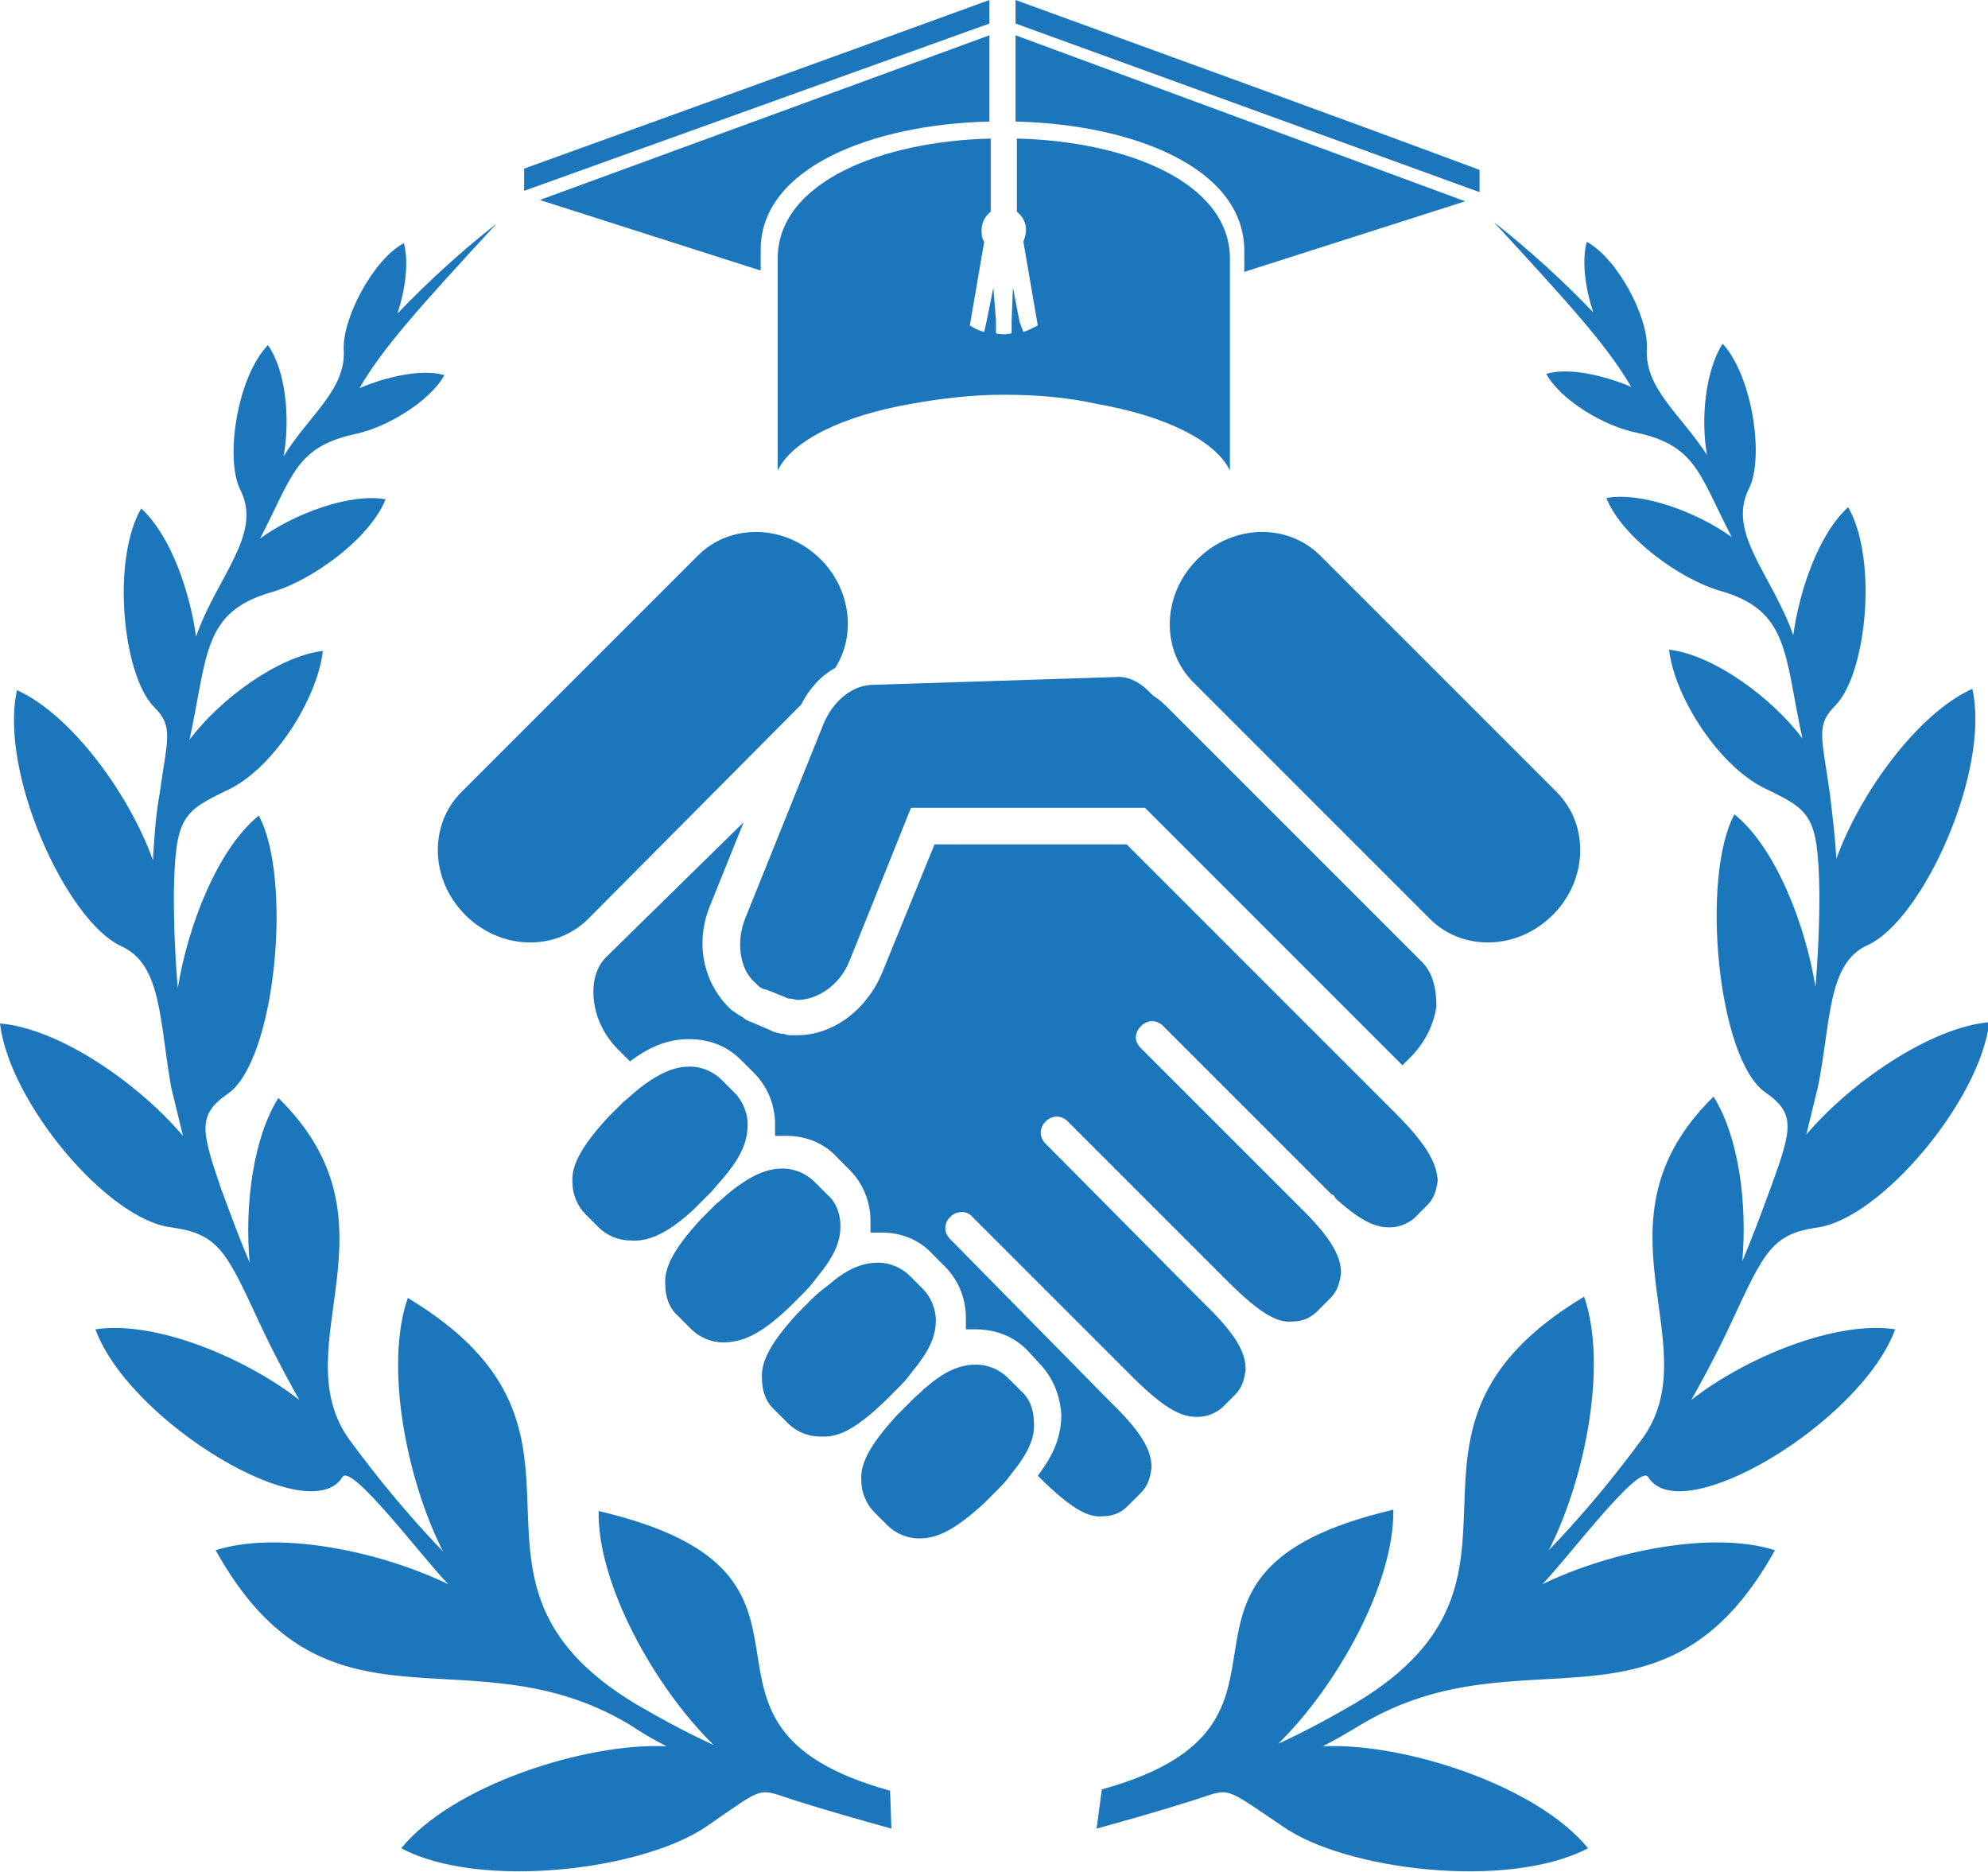
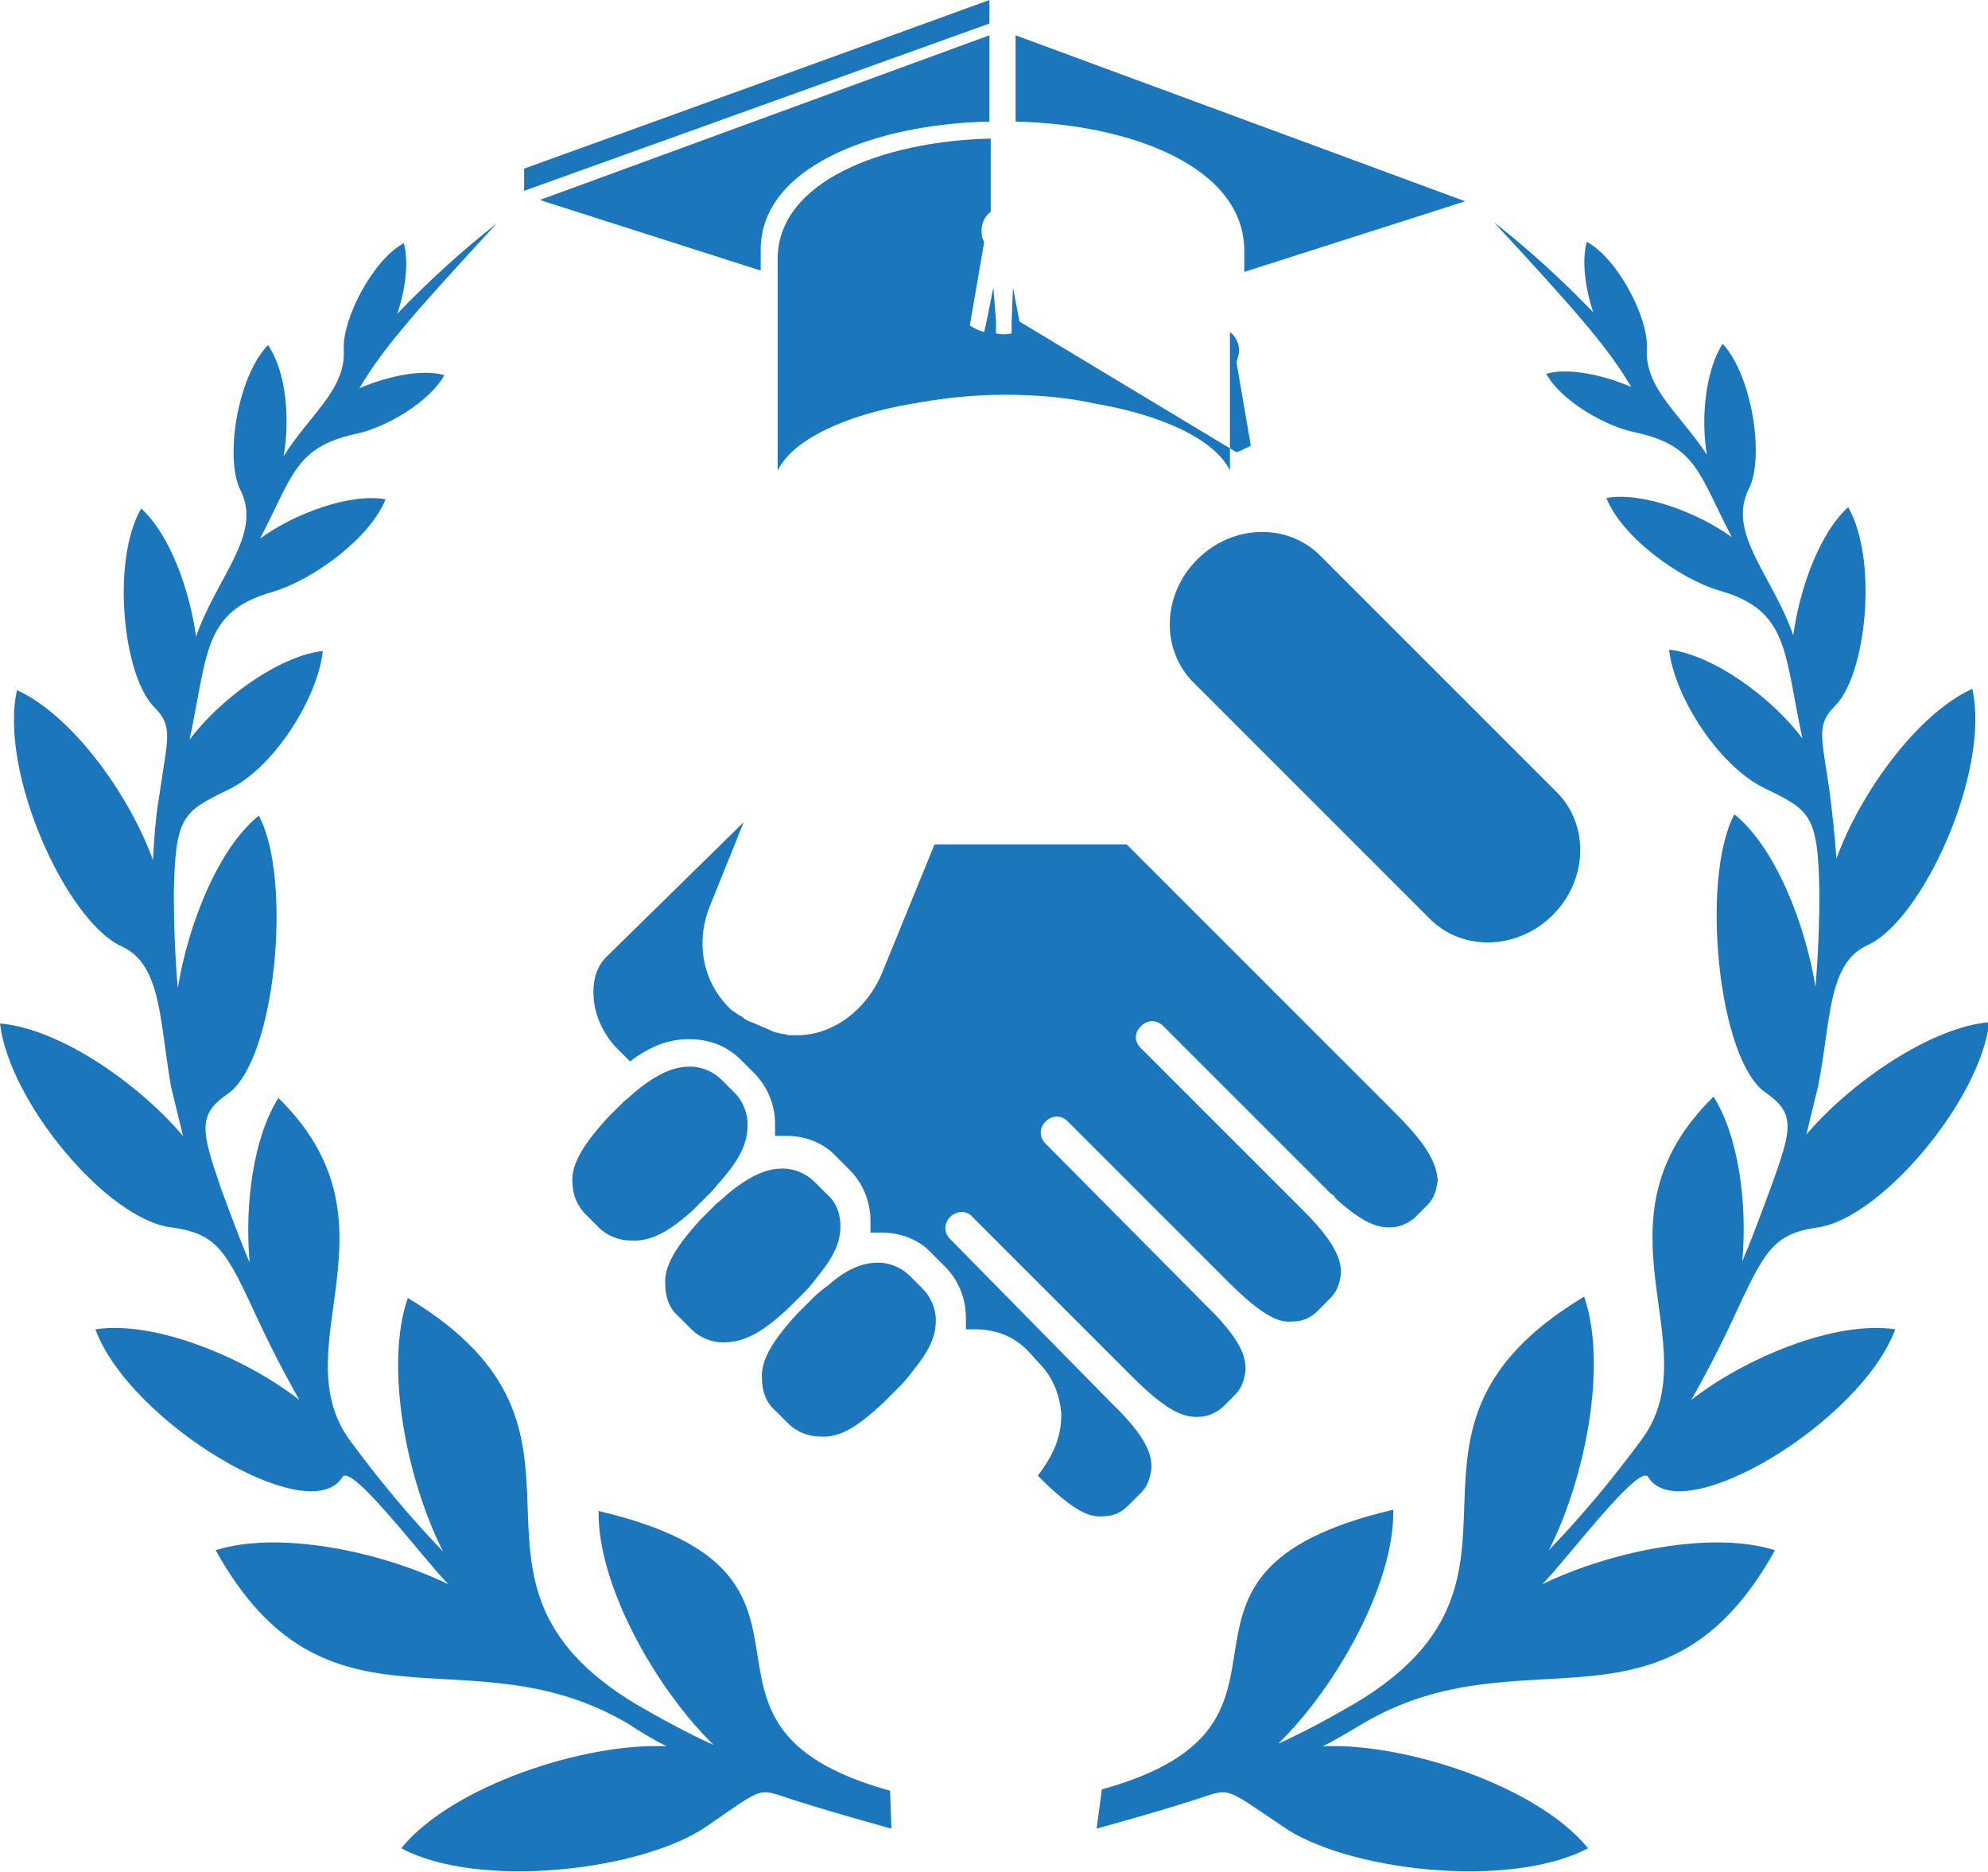
<svg xmlns="http://www.w3.org/2000/svg" version="1.1" id="Layer_1" x="0px" y="0px" viewBox="0 0 152.1 143.2" style="enable-background:new 0 0 152.1 143.2;" xml:space="preserve">
  <style type="text/css">
	.st0{fill:#1C76BC;}
	.st1{fill-rule:evenodd;clip-rule:evenodd;fill:#1C76BC;}
</style>
  <g>
    <g>
      <path class="st0" d="M60.4,100l0.6-0.6c0,0,0,0,0,0c0,0,0,0,0,0l0.6-0.6l0,0c0.4-0.4,0.7-0.8,1-1.2c1.4-1.7,1.7-2.8,1.7-3.8    c0-0.9-0.3-1.8-1-2.4l0,0l-0.5-0.5l-0.5-0.5l0,0c-0.6-0.6-1.5-1-2.4-1c-1,0-2.1,0.3-3.8,1.6c-0.4,0.3-0.8,0.7-1.3,1.1l0,0    l-0.6,0.6c0,0,0,0,0,0l-0.6,0.6l0,0c-2.2,2.4-2.8,3.8-2.7,5c0,0.9,0.3,1.8,1,2.4l0,0l0.5,0.5l0.5,0.5l0,0c0.6,0.6,1.5,1,2.4,1    C56.7,102.7,58.1,102.2,60.4,100L60.4,100L60.4,100z" />
-       <path class="st0" d="M61.3,53.9c0.6-1.2,1.5-2.2,2.6-2.8c1.6-2.5,1.2-6-1.1-8.3c-2.7-2.7-6.9-2.8-9.4-0.3L35.3,60.6    c-2.5,2.5-2.4,6.7,0.3,9.4c2.7,2.7,6.9,2.8,9.4,0.3L61.3,53.9L61.3,53.9z" />
-       <path class="st0" d="M108.8,73.6L89.2,54c-0.4-0.4-0.7-0.6-1-0.8l-0.3-0.3c-0.8-0.8-1.7-1.2-2.6-1.1l-18.7,0.6    c-1.5,0.1-2.9,1.3-3.6,3v0l-6,14.9c-0.7,1.8-0.4,3.9,0.8,4.9c0.1,0.1,0.2,0.2,0.3,0.3c0.2,0.1,0.3,0.2,0.5,0.2l1.5,0.6    c0.1,0.1,0.3,0.1,0.4,0.1c0.2,0,0.3,0.1,0.5,0.1c1.6,0,3.3-1.2,4-3l4.7-11.7l17.6,0h0.3l19.7,19.7l0.6-0.6c1.1-1.1,1.8-2.5,2-3.9    C109.9,75.6,109.6,74.4,108.8,73.6z" />
      <path class="st0" d="M53,92.6l0.3-0.3l0,0l0.6-0.6c0,0,0,0,0,0l0.6-0.6l0,0c0.4-0.5,0.8-0.9,1.1-1.3c1.3-1.6,1.6-2.7,1.6-3.8    c0-0.9-0.4-1.8-1-2.4l0,0l-0.5-0.5l-0.5-0.5l0,0c-0.6-0.6-1.5-1-2.4-1c-1,0-2.1,0.3-3.8,1.6c-0.4,0.3-0.8,0.7-1.3,1.1l0,0    l-0.6,0.6c0,0,0,0,0,0c0,0,0,0,0,0l-0.6,0.6l0,0c-2.2,2.4-2.8,3.8-2.7,5c0,0.9,0.4,1.8,1,2.4l0,0l0.5,0.5l0.5,0.5l0,0    c0.6,0.6,1.5,1,2.4,1C49.4,95,50.8,94.6,53,92.6C52.9,92.6,53,92.6,53,92.6L53,92.6z" />
      <path class="st0" d="M106.8,85.2L86.2,64.6l-14.7,0l-4,9.8c-1.2,2.9-3.8,4.8-6.5,4.8l-0.4,0c-0.2,0-0.4,0-0.6-0.1l-0.2,0    c-0.3-0.1-0.5-0.1-0.7-0.2l-0.2-0.1l-1.4-0.6c-0.3-0.1-0.5-0.2-0.7-0.4l-0.2-0.1c-0.2-0.1-0.4-0.3-0.6-0.4c-2.2-2-2.9-5.2-1.6-8.2    l2.5-6.2L46.4,73.2c-0.7,0.7-1,1.6-1,2.7c0,1.6,0.7,3.3,2.1,4.6l0.7,0.7c1.6-1.2,3-1.7,4.5-1.7c1.7,0,3,0.6,4,1.6l1,1    c1,1,1.6,2.4,1.6,3.9c0,0.3,0,0.6,0,0.9c0.2,0,0.5,0,0.7,0l0.2,0c1.5,0,2.9,0.6,3.8,1.6l1,1c1,1,1.6,2.4,1.6,3.9    c0,0.3,0,0.6,0,0.9c0.2,0,0.5,0,0.7,0l0.2,0c1.5,0,2.9,0.6,3.8,1.6l1,1c1,1,1.6,2.4,1.6,3.9c0,0.3,0,0.6,0,0.9c0.2,0,0.5,0,0.7,0    c1.7,0,3,0.6,4,1.6l1.1,1.2c0.9,1,1.4,2.3,1.5,3.7c0,1.6-0.5,3-1.8,4.7l0,0c2.8,2.8,4,3.2,5,3.1c0.8,0,1.4-0.3,1.9-0.8l1-1    c0.5-0.5,0.7-1.1,0.8-1.9c0-1-0.3-2.3-3.1-5L72.7,94.8c-0.5-0.5-0.5-1.2,0-1.7c0.5-0.5,1.3-0.5,1.7,0l12.2,12.2    c2.8,2.8,4,3.1,5,3.1c0.8,0,1.4-0.3,1.9-0.7l1-1c0.5-0.5,0.7-1.1,0.8-1.9c0-1-0.3-2.3-3.1-5L80,87.5c-0.5-0.5-0.5-1.2,0-1.7    c0.5-0.5,1.2-0.5,1.7,0L93.9,98c2.8,2.8,4,3.2,5,3.1c0.8,0,1.4-0.3,1.9-0.8l1-1c0.5-0.5,0.7-1.1,0.8-1.9c0-0.9-0.3-2.2-2.8-4.7    l-0.2-0.2L87.3,80.2c-0.2-0.2-0.4-0.5-0.4-0.8c0-0.3,0.1-0.6,0.4-0.9c0.5-0.5,1.2-0.5,1.7,0l12.9,12.9l0.1,0l0.2,0.3    c2.2,2,3.3,2.2,4.1,2.2c0.8,0,1.4-0.3,1.9-0.7l1-1c0.5-0.5,0.7-1.1,0.8-1.9C109.9,89.2,109.5,87.9,106.8,85.2z" />
      <path class="st0" d="M119.1,60.6L101,42.5c-2.5-2.5-6.7-2.4-9.4,0.3c-2.7,2.7-2.8,6.9-0.3,9.4l18.1,18.1c2.5,2.5,6.7,2.4,9.4-0.3    C121.5,67.3,121.6,63.1,119.1,60.6L119.1,60.6z" />
      <path class="st0" d="M67.7,107.2l0.6-0.6c0,0,0,0,0,0l0.6-0.6l0,0c0.4-0.4,0.7-0.8,1-1.2c1.4-1.7,1.7-2.8,1.7-3.8    c0-0.9-0.4-1.8-1-2.4l0,0l-0.5-0.5l-0.5-0.5l0,0c-0.6-0.6-1.5-1-2.4-1c-1,0-2.2,0.3-3.8,1.7c-0.4,0.3-0.8,0.6-1.2,1l0,0l-0.6,0.6    c0,0,0,0,0,0c0,0,0,0,0,0l-0.6,0.6l0,0c-2.2,2.4-2.8,3.8-2.7,5c0,0.9,0.3,1.8,1,2.4l0,0l0.5,0.5l0.5,0.5l0,0c0.6,0.6,1.5,1,2.4,1    C64,110,65.3,109.5,67.7,107.2L67.7,107.2L67.7,107.2z" />
-       <path class="st0" d="M79.1,108.8c0-0.9-0.3-1.8-1-2.4l0,0l-0.5-0.5l-0.5-0.5l0,0c-0.6-0.6-1.5-1-2.4-1c-1,0-2.2,0.3-3.8,1.7    c-0.3,0.2-0.5,0.5-0.8,0.7c0,0,0,0,0,0l-0.3,0.3l0,0l-0.6,0.6c0,0,0,0,0,0l-0.6,0.6l0,0c-2.2,2.4-2.8,3.8-2.7,5    c0,0.9,0.4,1.8,1,2.4l0,0l0.5,0.5l0.5,0.5l0,0c0.6,0.6,1.5,1,2.4,1c1.3,0,2.6-0.5,5-2.7l0,0l0.6-0.6c0,0,0,0,0,0c0,0,0,0,0,0    l0.6-0.6l0,0c0.4-0.4,0.7-0.8,1-1.2C78.8,111,79.2,109.8,79.1,108.8L79.1,108.8z" />
    </g>
    <g>
      <path class="st1" d="M83.9,139.9c2.5-0.7,5-1.4,7.5-2.2c2.8-0.9,2.1-1.1,6.7,2c4.8,3.4,17.3,4.9,23.4,1.7    c-3.9-4.8-14.1-8.1-20.3-7.8c1-0.5,2-1.1,3-1.7c12.3-7.3,23.1,2,31.6-13.3c-4.7-1.5-12.4,0-17.8,2.6c1.8-1.8,7.4-9.3,8.1-8.2    c2.5,4.1,16.3-4.2,18.9-11.3c-4.6-0.7-11.5,2.2-15.6,5.4c0.4-0.7,1.8-3.2,3.1-6c2.5-5.4,3.1-6.7,6.6-7.2    c4.8-0.7,12.4-9.7,13.1-15.7c-4.5,0.4-10.6,4.6-14,8.6c0.3-1.2,0.6-2.5,0.9-3.7c1-5,0.7-9.4,3.8-10.8c4.2-1.9,9.4-13.3,8-19.6    c-4.2,1.9-8.6,8-10.4,13c-0.1-1.7-0.3-3.3-0.5-5c-0.6-4.3-1.1-5.2,0.4-6.7c2.4-2.4,3.3-11.2,1-15.2c-2.2,2-3.7,6.2-4.2,9.8    c-1.6-4.6-5.1-7.8-3.4-11.2c1.2-2.3,0.3-8.6-2-11.1c-1.3,2-1.7,5.7-1.2,8.5c-2.1-3.2-4.8-5.1-4.6-8.2c0.1-2.3-2.2-6.8-4.6-8.1    c-0.4,1.5-0.1,3.6,0.5,5.4c-2.3-2.4-4.8-4.7-7.6-6.9c5.9,6.4,8.7,9.5,10.5,12.6c-2.1-0.9-4.8-1.5-6.5-1c1.1,2,4.4,4,6.9,4.5    c4.6,1,4.8,3.2,7.3,8c-2.6-1.9-6.9-3.5-9.6-3c1.2,3,5.6,6.2,8.7,7.1c5.3,1.5,4.9,4.8,6.3,11.3c-2.3-3.1-6.8-6.4-10.2-6.8    c0.4,3.6,3.8,8.9,7.3,10.6c3.5,1.7,4.1,2,4.2,8c0,2.4-0.1,4.8-0.3,7.2c-0.8-4.9-3.1-10.7-6.2-13.2c-2.6,4.8-1.3,18.8,2.4,21.3    c2.3,1.6,2,2.8,0.4,7.2c-0.7,1.9-1.4,3.8-2.2,5.7c0.4-4.5-0.3-9.6-2.2-12.6c-9.8,9.6-0.3,18.9-5.4,26.1c-2.2,3-4.6,5.9-7.2,8.6    c2.8-5.5,4.5-14.2,2.7-19.4c-17.3,10.4-1.3,21.4-17.5,31.1c-1.9,1.1-3.9,2.2-5.9,3.1c4.5-4.4,8.9-12.3,8.8-17.9    c-20.9,4.9-3.9,16.3-22.3,21.4L83.9,139.9L83.9,139.9z M68.2,139.9c-2.5-0.7-5-1.4-7.5-2.2c-2.8-0.9-2.1-1.1-6.6,2    c-4.9,3.4-17.4,4.9-23.4,1.7c3.9-4.8,14.1-8.1,20.3-7.8c-1-0.5-2-1.1-2.9-1.7c-12.3-7.3-23.1,2-31.6-13.3c4.7-1.5,12.4,0,17.8,2.6    c-1.8-1.8-7.4-9.3-8.1-8.2c-2.5,4.1-16.3-4.2-18.9-11.3c4.6-0.7,11.5,2.2,15.6,5.4c-0.4-0.7-1.8-3.2-3.1-6    c-2.5-5.4-3.1-6.7-6.7-7.2C8.2,93.3,0.7,84.3,0,78.3c4.6,0.4,10.6,4.6,14,8.6c-0.3-1.2-0.6-2.5-0.9-3.7c-0.9-5-0.7-9.4-3.8-10.8    c-4.2-1.9-9.4-13.3-8-19.6c4.2,1.9,8.6,8,10.4,13c0.1-1.7,0.2-3.3,0.5-5c0.6-4.3,1.1-5.2-0.4-6.7c-2.4-2.4-3.3-11.2-1-15.2    c2.2,2,3.7,6.2,4.2,9.8c1.6-4.6,5.1-7.8,3.4-11.2c-1.2-2.3-0.3-8.6,2.1-11.1c1.4,2,1.7,5.7,1.2,8.5c2-3.2,4.8-5.1,4.6-8.2    c-0.1-2.3,2.2-6.8,4.6-8.1c0.4,1.5,0.1,3.6-0.5,5.4c2.3-2.4,4.8-4.7,7.6-6.9c-5.9,6.4-8.7,9.5-10.5,12.6c2.1-0.9,4.8-1.5,6.5-1    c-1.1,2-4.4,4-6.8,4.5c-4.6,1-4.8,3.2-7.3,8c2.6-1.9,6.9-3.5,9.6-3c-1.2,3-5.6,6.2-8.7,7.1c-5.3,1.5-4.9,4.8-6.3,11.3    c2.3-3.1,6.8-6.4,10.2-6.8c-0.4,3.6-3.7,8.9-7.2,10.6c-3.5,1.7-4.1,2-4.2,8c0,2.4,0.1,4.8,0.3,7.2c0.8-4.9,3.1-10.7,6.2-13.2    c2.6,4.8,1.3,18.8-2.4,21.3c-2.3,1.6-2,2.8-0.5,7.2c0.7,1.9,1.4,3.8,2.2,5.7c-0.4-4.5,0.3-9.6,2.2-12.6c9.8,9.6,0.3,18.9,5.4,26.1    c2.2,3,4.6,5.9,7.2,8.6c-2.8-5.5-4.5-14.2-2.7-19.4c17.3,10.4,1.3,21.4,17.5,31.1c1.9,1.1,3.9,2.2,5.9,3.1    c-4.5-4.4-8.9-12.3-8.8-17.9c20.9,4.9,3.9,16.3,22.3,21.4L68.2,139.9z" />
      <g>
        <path class="st0" d="M75.7,0C63.9,4.3,52,8.6,40.1,12.9l0,1.7L75.7,1.8V0z" />
-         <path class="st0" d="M75.3,25.4c-0.4-0.1-0.8-0.3-1.1-0.5l1.1-6.4c-0.2-0.3-0.2-0.6-0.2-0.9c0-0.6,0.3-1.1,0.7-1.4v-5.6     c-8.3,0.2-16.3,3.3-16.3,9.2l0,16.2c1.1-2.3,5-4.2,10.2-5.1c2.2-0.4,4.6-0.7,7.1-0.7c2.5,0,4.9,0.2,7.1,0.7     c5.2,0.9,9.1,2.8,10.2,5.1l0-16.2c0-5.9-8-9-16.3-9.2v5.6c0.4,0.3,0.7,0.8,0.7,1.4c0,0.3-0.1,0.6-0.2,0.9l1.1,6.4     c-0.4,0.2-0.8,0.4-1.1,0.5L78,24.6L77.5,22l-0.1,2.5l0,1c-0.4,0.1-0.8,0.1-1.2,0l0-1L76,22l-0.5,2.5L75.3,25.4z" />
+         <path class="st0" d="M75.3,25.4c-0.4-0.1-0.8-0.3-1.1-0.5l1.1-6.4c-0.2-0.3-0.2-0.6-0.2-0.9c0-0.6,0.3-1.1,0.7-1.4v-5.6     c-8.3,0.2-16.3,3.3-16.3,9.2l0,16.2c1.1-2.3,5-4.2,10.2-5.1c2.2-0.4,4.6-0.7,7.1-0.7c2.5,0,4.9,0.2,7.1,0.7     c5.2,0.9,9.1,2.8,10.2,5.1l0-16.2v5.6c0.4,0.3,0.7,0.8,0.7,1.4c0,0.3-0.1,0.6-0.2,0.9l1.1,6.4     c-0.4,0.2-0.8,0.4-1.1,0.5L78,24.6L77.5,22l-0.1,2.5l0,1c-0.4,0.1-0.8,0.1-1.2,0l0-1L76,22l-0.5,2.5L75.3,25.4z" />
        <path class="st0" d="M75.7,9.3V2.7L41.3,15.3l16.9,5.4v-1.6C58.2,12.8,66.8,9.5,75.7,9.3z" />
-         <path class="st0" d="M77.7,0v1.8l35.5,12.9l0-1.7C101.4,8.6,89.5,4.3,77.7,0z" />
        <path class="st0" d="M77.7,9.3c8.9,0.2,17.5,3.5,17.5,9.9v1.6l16.9-5.4L77.7,2.7V9.3z" />
      </g>
    </g>
  </g>
</svg>